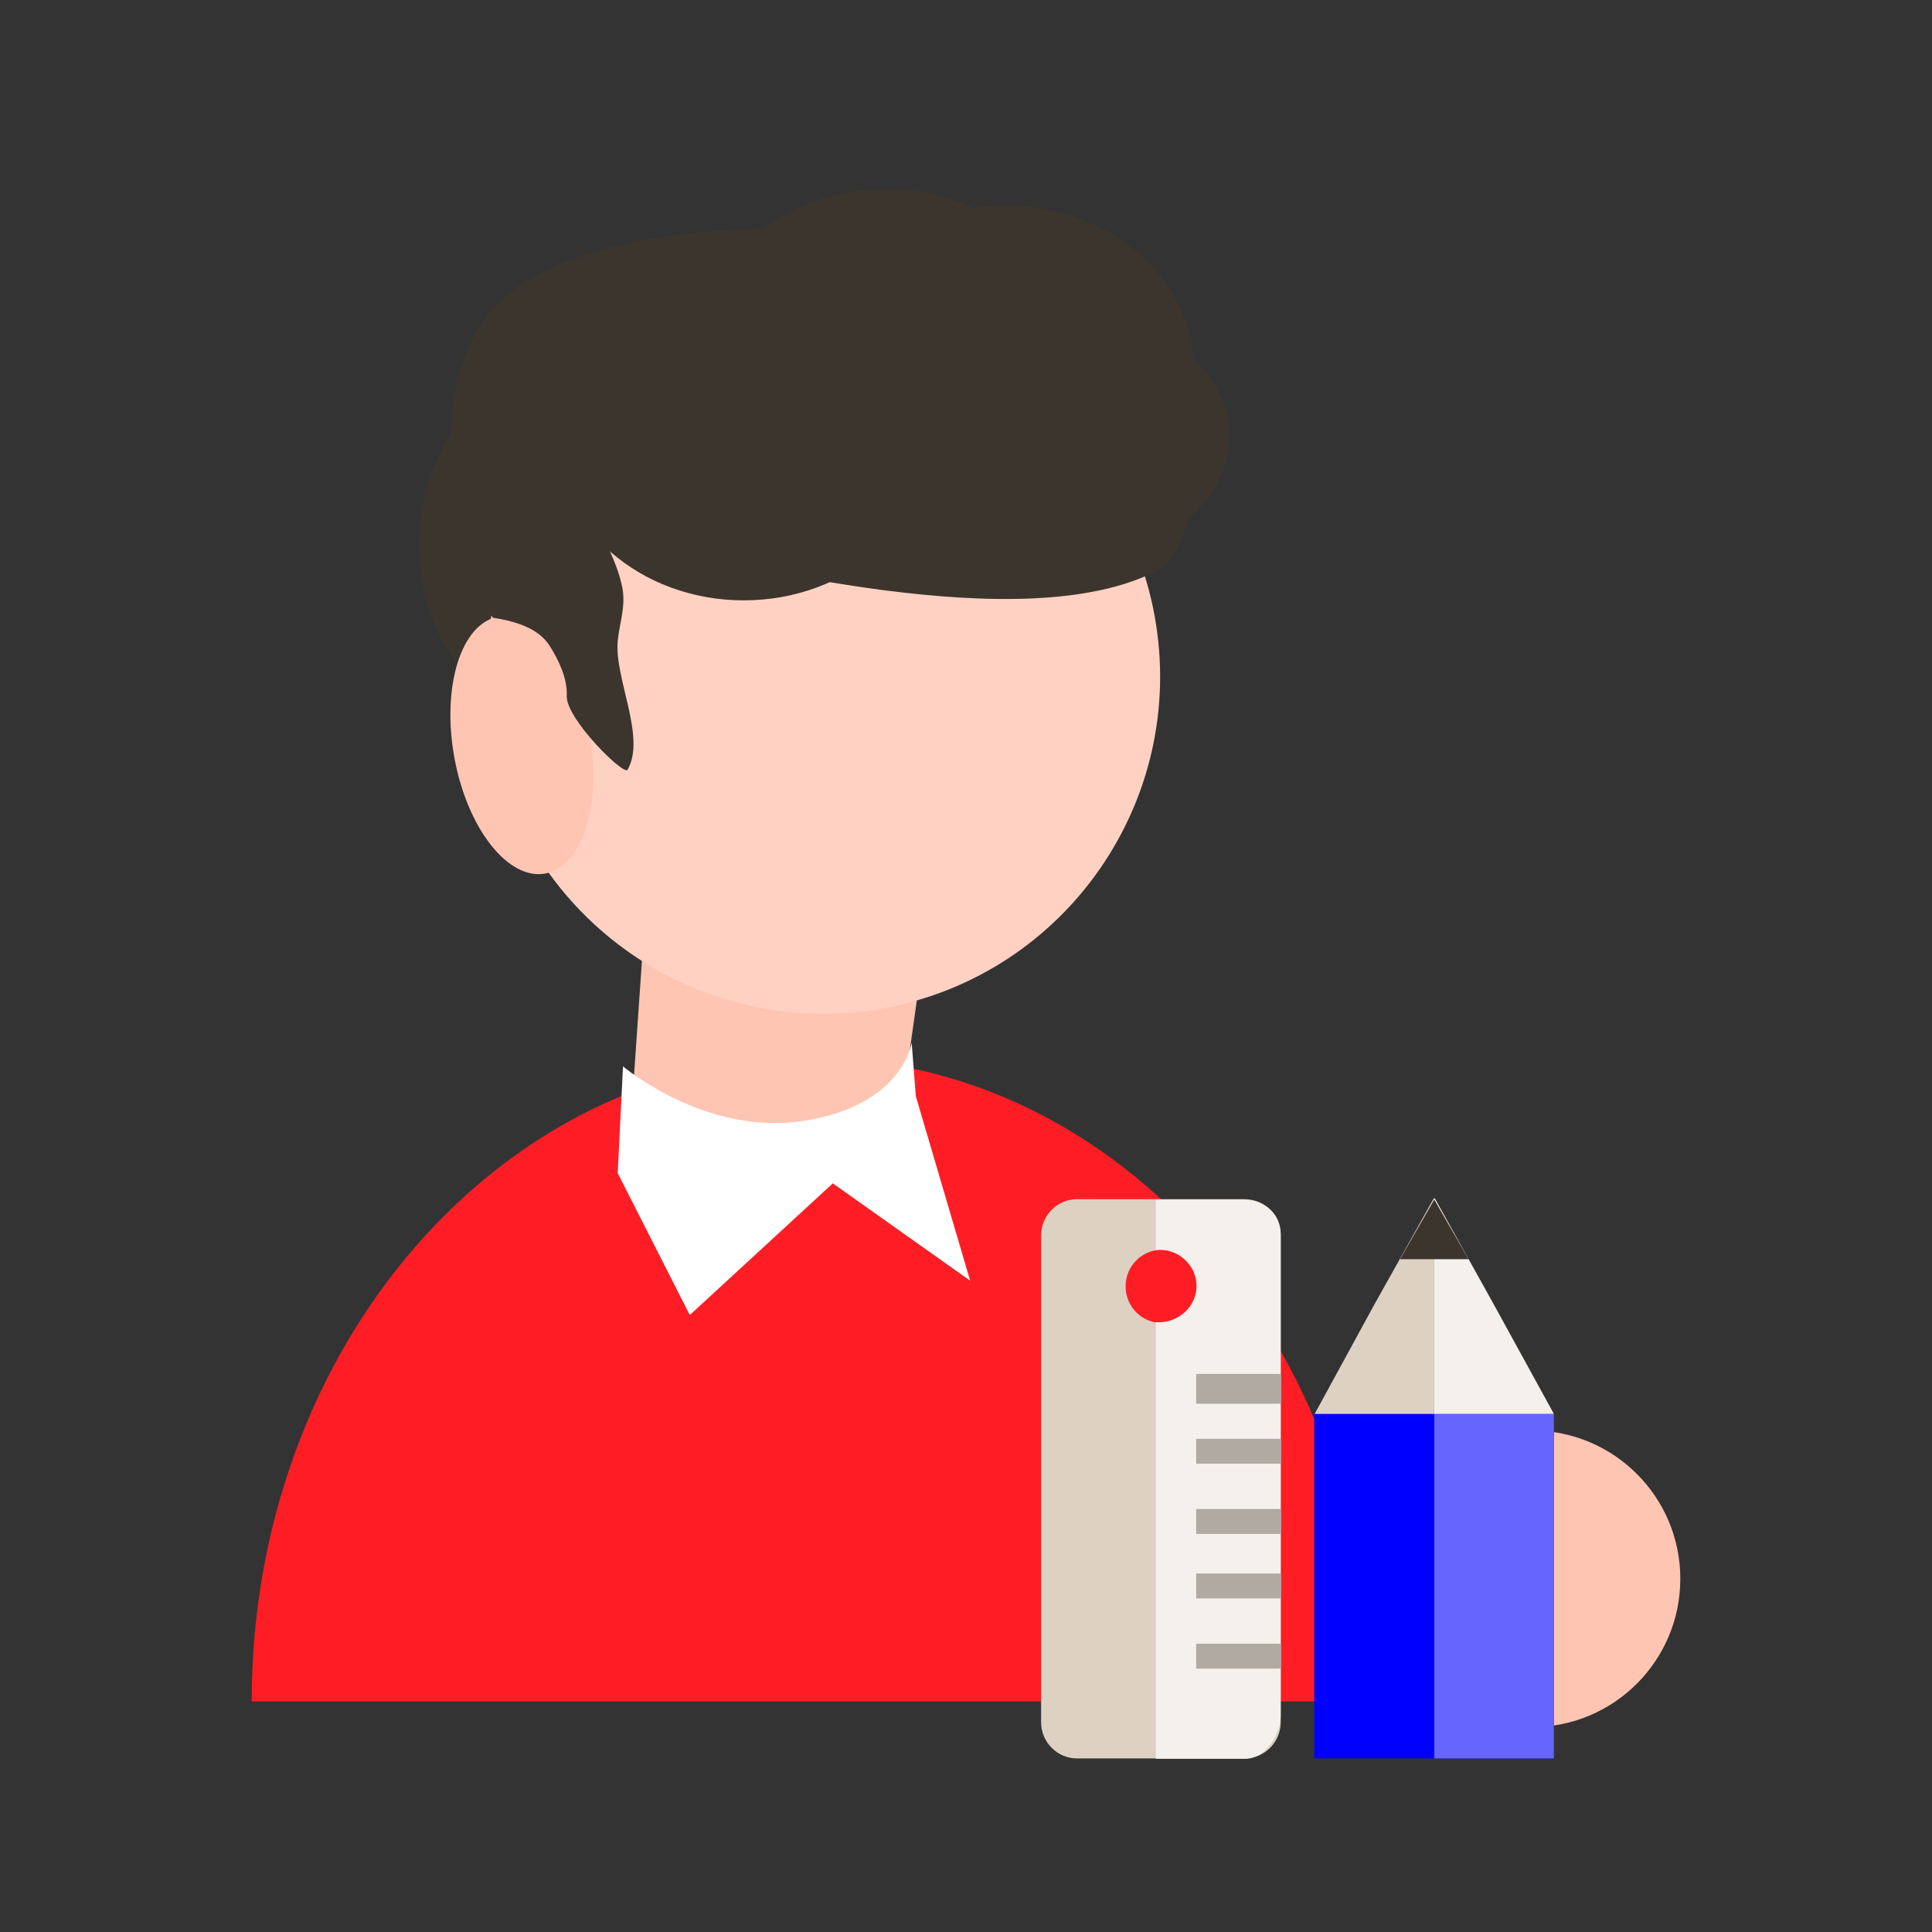
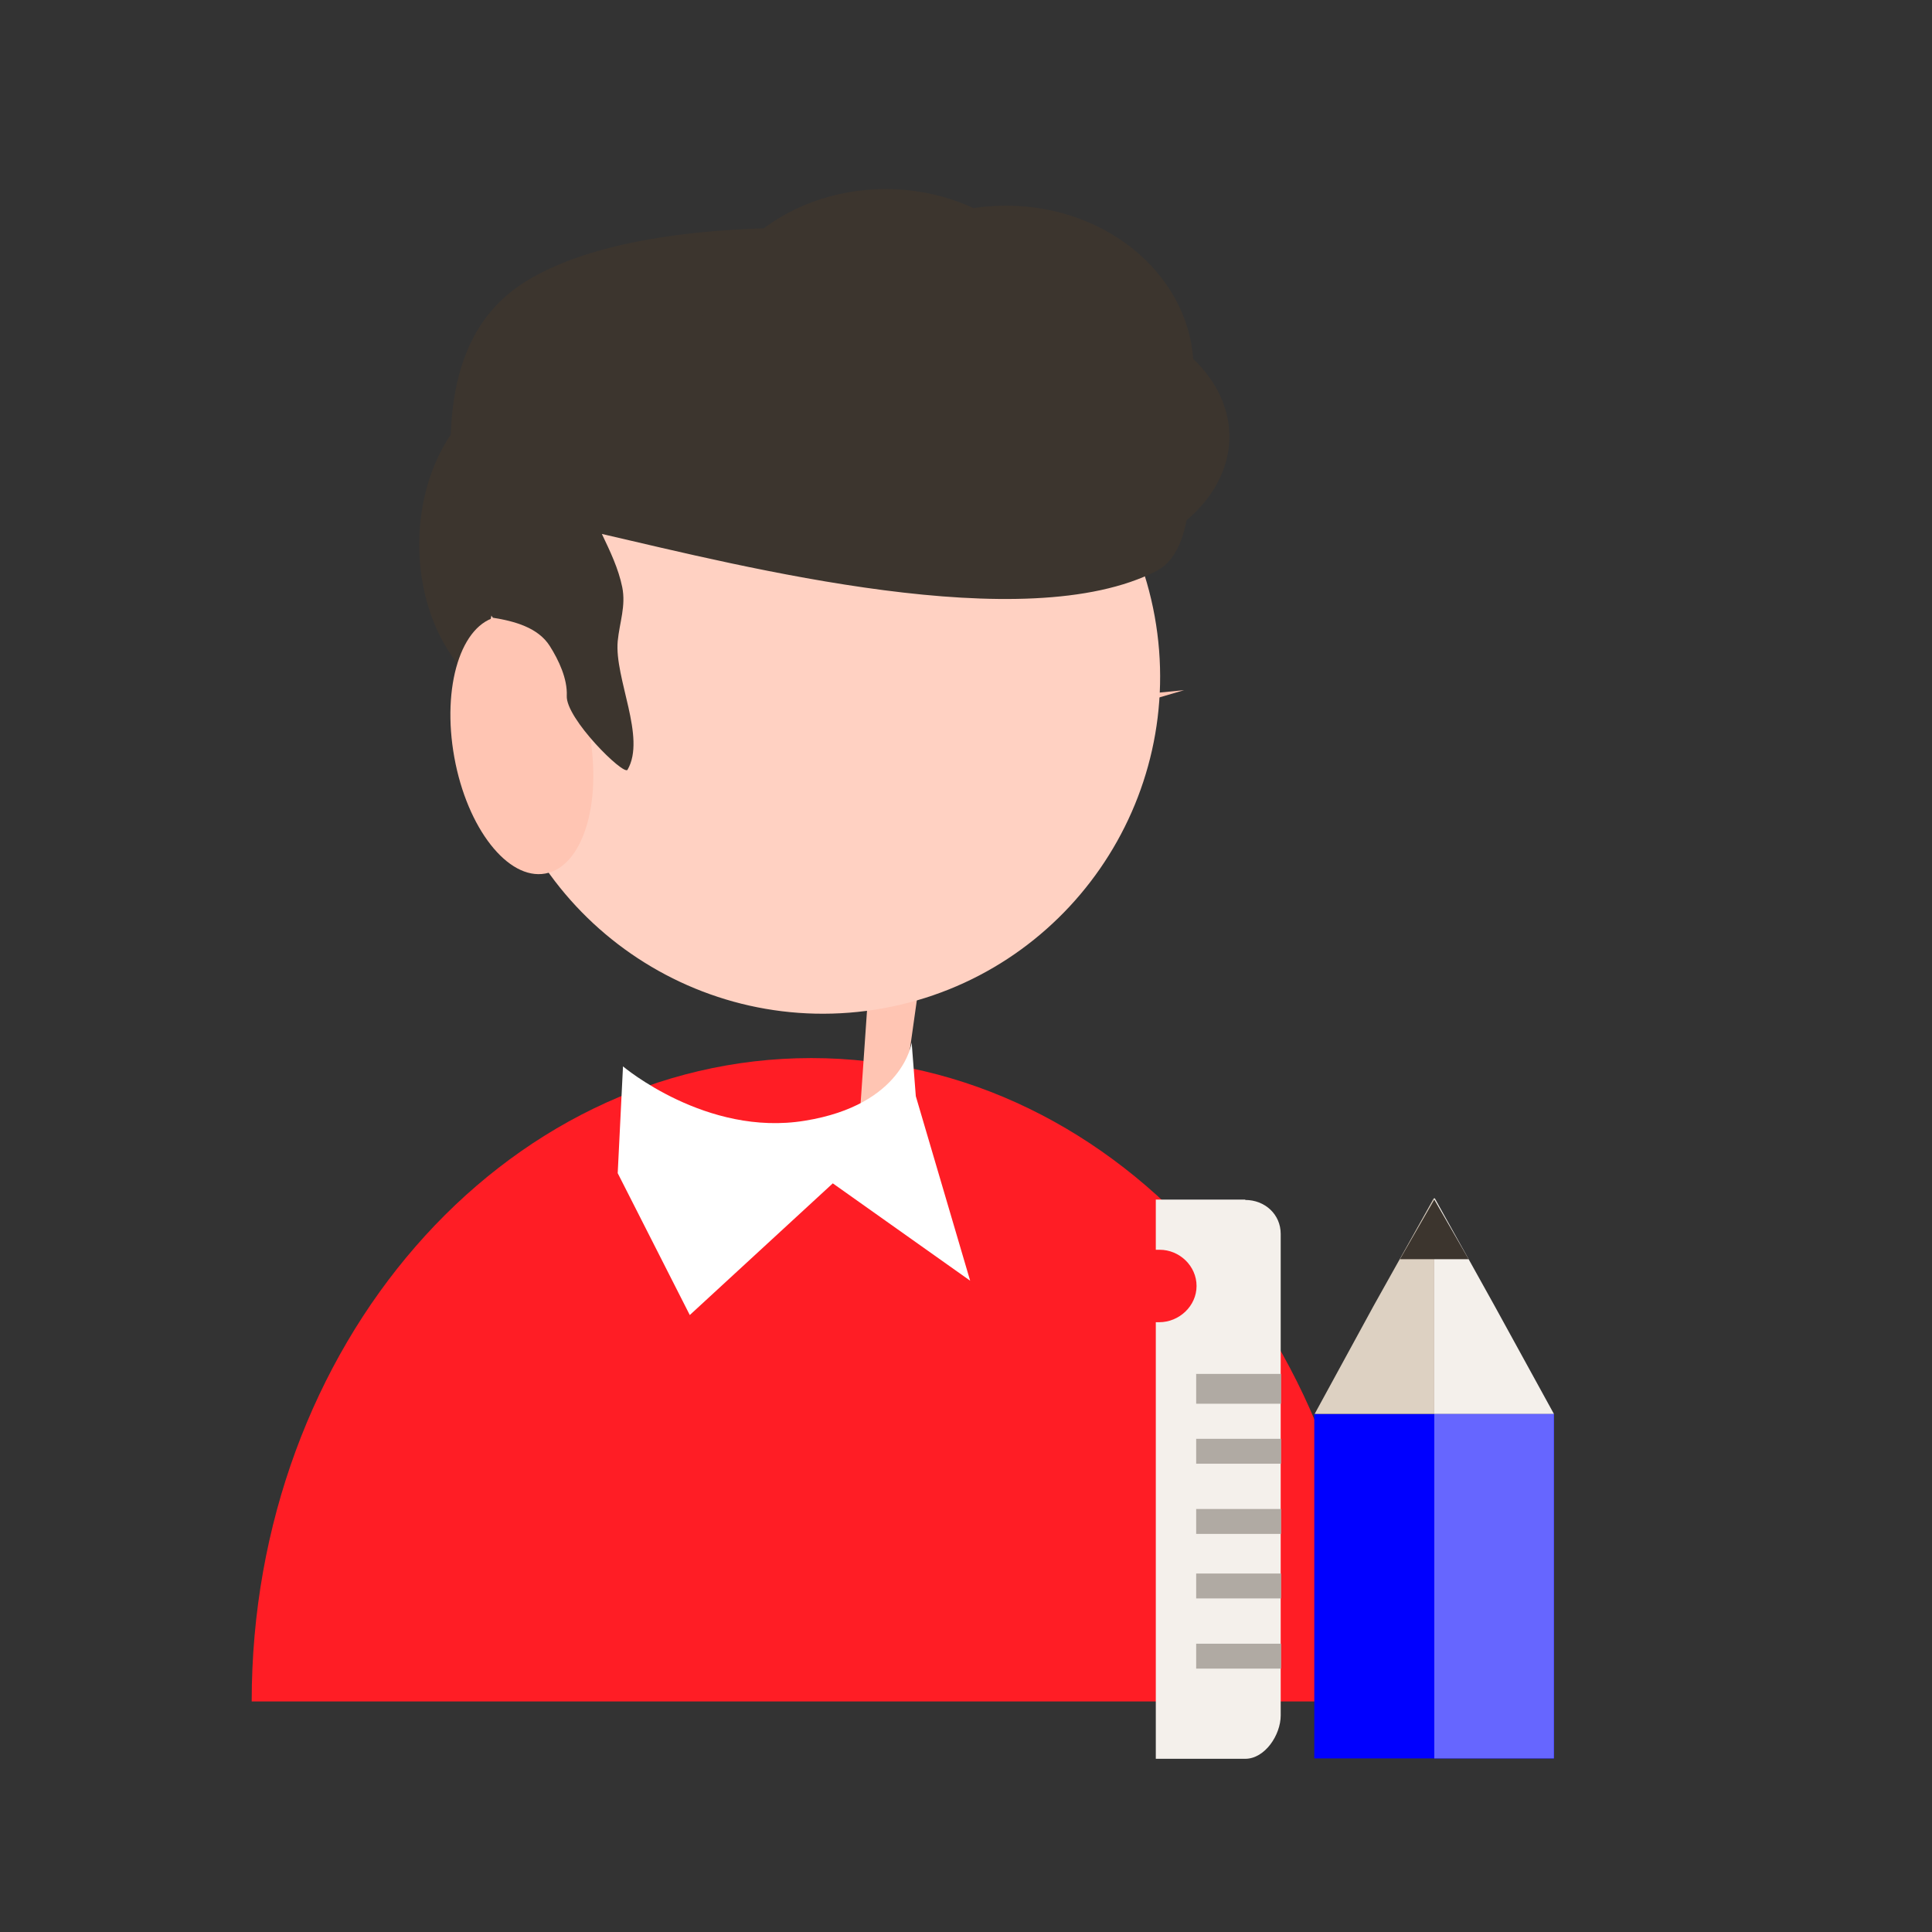
<svg xmlns="http://www.w3.org/2000/svg" id="Layer_2" version="1.1" viewBox="0 0 512 512">
  <rect x="0" y="0" width="512" height="512" fill="#333333" stroke="none" />
  <defs>
    <style> .st0 { fill: #ddd1c2; } .st1 { fill: #ffc5b3; } .st2 { fill: #ffd1c2; } .st3 { fill: #66f; } .st4 { fill: blue; } .st5 { fill: #b0aaa3; } .st6 { fill: #3c352e; } .st7 { fill: #fff; } .st8 { fill: #f4f0eb; } .st9 { fill: #ff1d25; } </style>
  </defs>
  <g>
    <path class="st9" d="M215,280.4c-81.9,0-148.3,76.3-148.3,170.5h296.6c0-94.2-66.4-170.5-148.3-170.5Z" />
    <g>
      <ellipse class="st6" cx="143.4" cy="144.3" rx="32.3" ry="43.4" />
-       <path class="st1" d="M252,201l-13.5,95.8h0c-15,18.1-39.5,25.2-61.8,18l-10.5-3.4,7.1-102.8,78.7-7.7Z" />
+       <path class="st1" d="M252,201l-13.5,95.8h0l-10.5-3.4,7.1-102.8,78.7-7.7Z" />
      <path class="st7" d="M165.1,282.6s22.1,18.7,48.2,14.4c26.1-4.2,28.3-20.7,28.3-20.7l1.1,14.2,14.4,48.9-36.4-25.8-37.9,34.9-19.1-37.6,1.4-28.3Z" />
      <path class="st2" d="M130.2,195.3c8.8,48.5,55.3,80.7,103.9,71.9,48.5-8.8,80.7-55.3,71.9-103.9-8.8-48.5-55.3-80.7-103.9-71.9-48.5,8.8-80.7,55.3-71.9,103.9Z" />
      <path class="st1" d="M120.4,200.7c3.4,18.8,14.2,32.6,24.1,30.8,9.9-1.8,15.1-18.5,11.7-37.3-3.4-18.8-14.2-32.6-24.1-30.8-9.9,1.8-15.1,18.5-11.7,37.3Z" />
      <path class="st6" d="M130.6,163.7c5.7.9,12,2.6,15.1,7.5,2.4,3.8,4.7,8.7,4.5,13.2-.3,6,15.1,21.2,16.1,19.6,5-8.6-3.5-24.2-2.6-34.1.5-5,2.2-9.3,1.2-14.3-1-4.9-3.2-9.5-5.4-14.1,38.1,8.8,112.2,27.7,147,9.8,6.2-3.2,8.2-11.7,8.8-20.2,1.2-17.5-4.6-33.7-6.6-35.5-9.6-8.5-19.4-.6-16.6-10.9,2.5-9.4-11.8-15.8-21.1-18.9-9.3-3.1-94.3-14.3-131.7,8.8-17.3,10.7-23.9,32.3-17.5,68.6,1.7,9.8,3.6,13,8.8,20.5Z" />
-       <ellipse class="st6" cx="197.1" cy="115.7" rx="49.7" ry="43.4" />
      <ellipse class="st6" cx="266.6" cy="97.9" rx="49.7" ry="43.4" />
      <ellipse class="st6" cx="234.7" cy="93.5" rx="49.7" ry="43.4" />
      <ellipse class="st6" cx="276.1" cy="115.7" rx="49.7" ry="34.9" />
    </g>
  </g>
-   <circle class="st1" cx="406" cy="418.4" r="39.3" />
-   <path class="st0" d="M339.4,456.4c0,5.3-4.3,9.6-9.5,9.6h-44.5c-5.2,0-9.5-4.3-9.5-9.6v-129c0-5.3,4.3-9.6,9.5-9.6h44.5c5.2,0,9.5,4.3,9.5,9.6v129ZM307.9,331.2c-5.3,0-9.6,4.3-9.6,9.7s4.3,9.7,9.6,9.7,9.6-4.3,9.6-9.7-4.3-9.7-9.6-9.7Z" />
  <path class="st8" d="M330,317.9h-23.7v13.3h1c5.3,0,9.8,4.3,9.8,9.6s-4.6,9.6-9.9,9.6-.9,0-.9,0v115.7h23.7c5.2,0,9.4-6.3,9.4-11.5v-127.6c0-5.2-4.2-9-9.4-9h0Z" />
  <rect class="st5" x="317" y="364.1" width="22.5" height="7.9" />
  <rect class="st5" x="317" y="381.3" width="22.5" height="6.6" />
  <rect class="st5" x="317" y="399.9" width="22.5" height="6.6" />
  <rect class="st5" x="317" y="417" width="22.5" height="6.6" />
  <rect class="st5" x="317" y="435.6" width="22.5" height="6.6" />
  <rect class="st4" x="348.3" y="374.7" width="63.5" height="91.3" />
  <polygon class="st3" points="411.8 374.7 381.5 374.7 380.1 374.7 380.1 466 411.8 466 411.8 374.7" />
  <polygon class="st0" points="380.1 317.7 380 317.5 364 346.1 348.4 374.7 380 374.7 380.1 374.7 380.1 317.7" />
  <polygon class="st8" points="380.1 317.7 380.2 317.5 396.1 346.1 411.8 374.7 380.2 374.7 380.1 374.7 380.1 317.7" />
  <polygon class="st6" points="380.1 317.9 389.2 333.7 380.2 333.7 371 333.7 380.1 317.9" />
</svg>